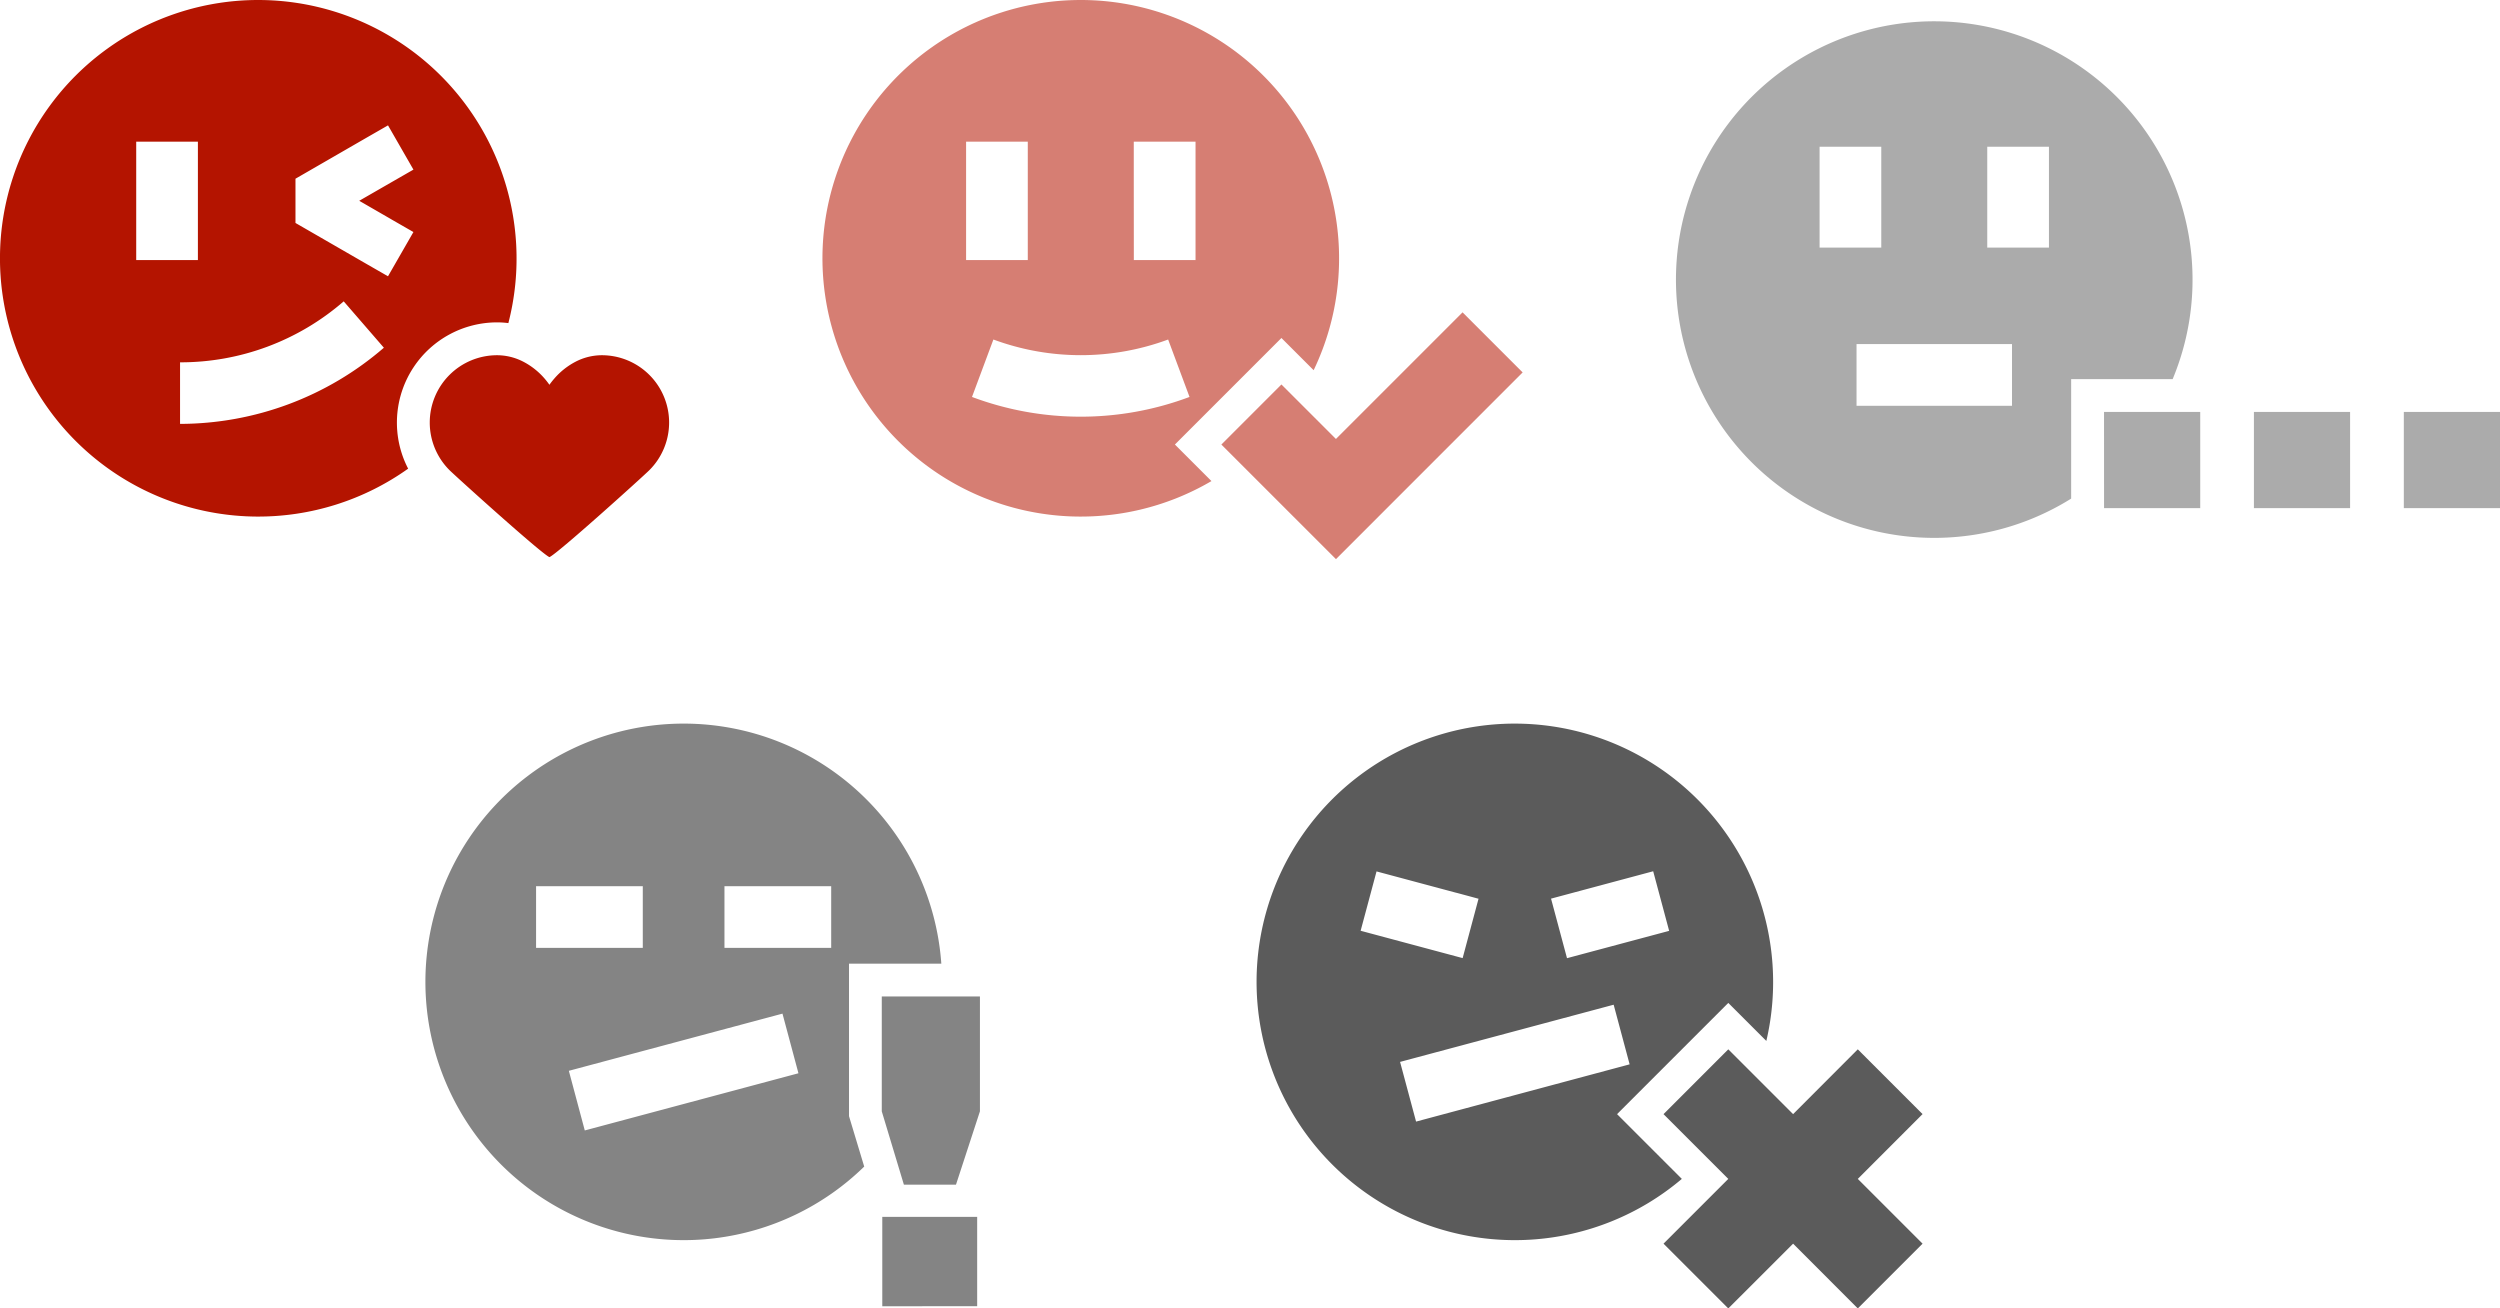
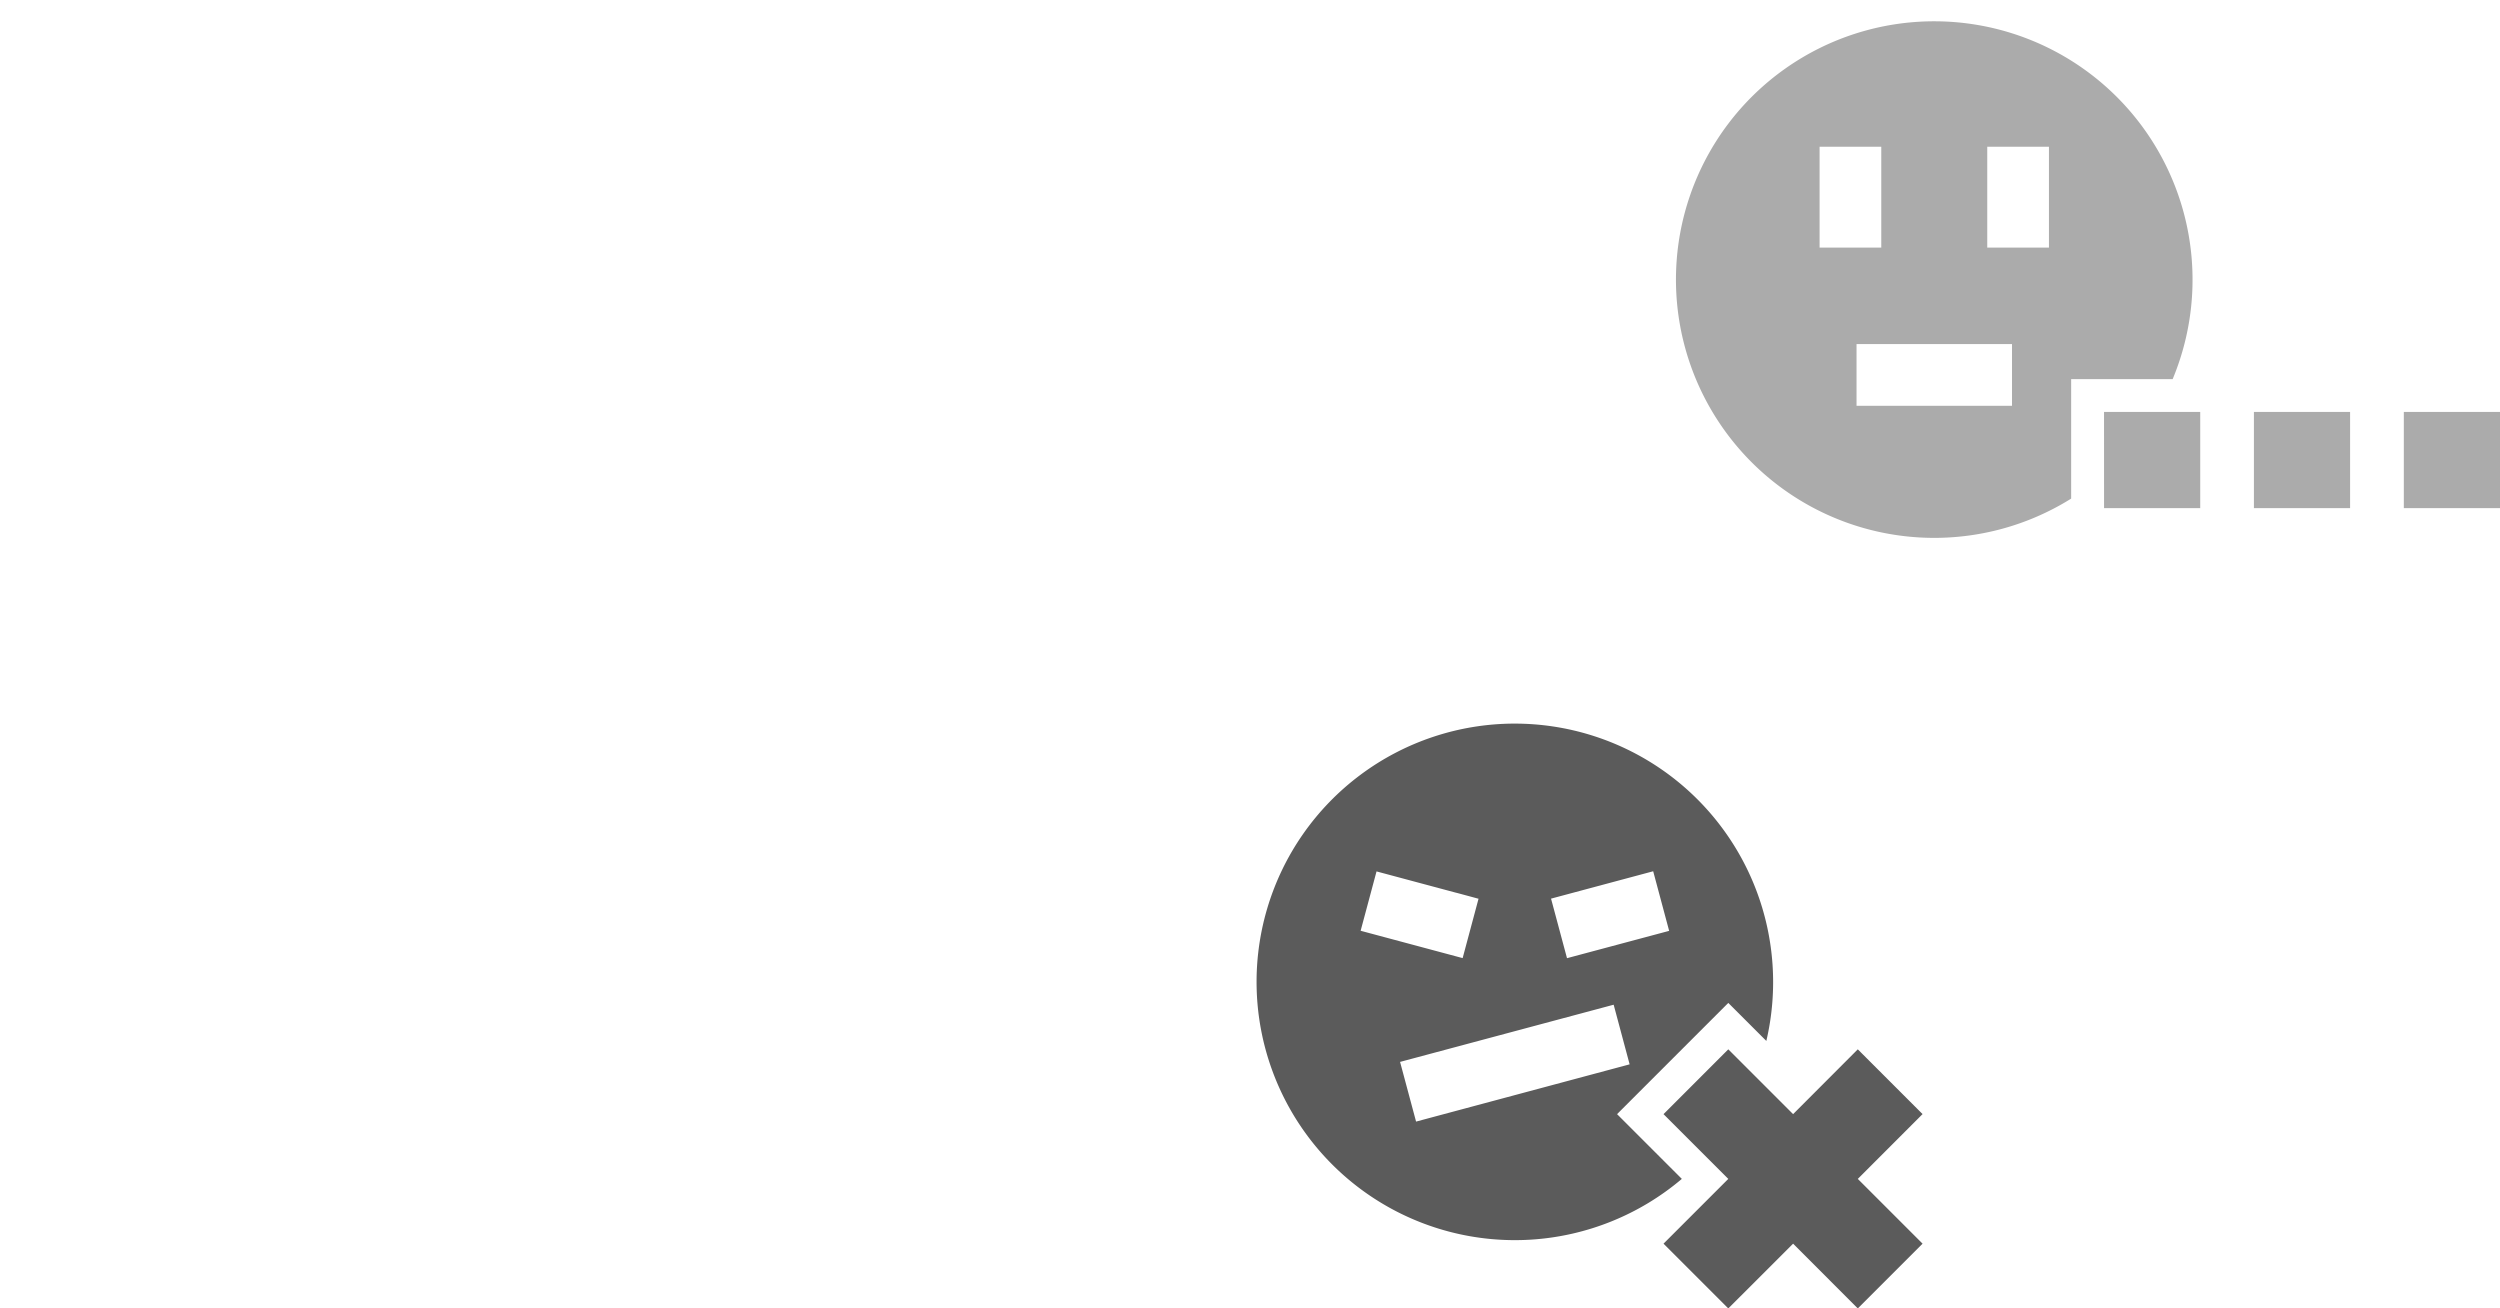
<svg xmlns="http://www.w3.org/2000/svg" width="224.117" height="117.296" viewBox="0 0 224.117 117.296">
  <g id="Group_173" data-name="Group 173" transform="translate(-1238 -7477.273)">
-     <path id="Path_216" data-name="Path 216" d="M335.865,0a23.175,23.175,0,0,1,22.419,28.965,7.863,7.863,0,0,0-1.008-.065A8.985,8.985,0,0,0,349,41.378c.091.215.191.427.3.635A23.155,23.155,0,1,1,335.865,0Zm26.1,34.494a6.872,6.872,0,0,1,.429-.546,6.429,6.429,0,0,1,1.918-1.523,5.13,5.13,0,0,1,2.349-.58,6.034,6.034,0,0,1,4.267,10.3c-.545.546-8.239,7.5-8.961,7.8h0c-.723-.306-8.417-7.257-8.963-7.8a6.034,6.034,0,0,1,4.268-10.3,5.135,5.135,0,0,1,2.349.579,6.433,6.433,0,0,1,1.919,1.523c.158.182.321.4.425.547ZM324.922,15.462V12.7h5.53V23.313h-5.53Zm22.868,4.2,1.983,1.139-2.279,3.967-1.984-1.14L339.2,19.988V16.021l6.311-3.643,1.984-1.14,2.279,3.967-1.983,1.139L344.914,18l2.876,1.66Zm-18.938,12.82a22.305,22.305,0,0,0,14.672-5.467l3.6,4.157A28,28,0,0,1,328.852,38Z" transform="translate(925.289 7477.273)" fill="#b41400" fill-rule="evenodd" />
-     <path id="Path_217" data-name="Path 217" d="M258.015,0a23.164,23.164,0,0,1,20.873,33.188L276,30.3l-9.55,9.55,3.276,3.277A23.155,23.155,0,1,1,258.015,0ZM276,34.467l4.886,4.885L292.238,28l5.386,5.386L280.888,50.125,270.616,39.853,276,34.467Zm-28.269-19V12.7h5.531V23.313h-5.531Zm15.032,0V12.7H268.3V23.313h-5.531Zm-12.582,14.97a22.559,22.559,0,0,0,15.663,0l1.917,5.148a27.745,27.745,0,0,1-19.5,0l1.917-5.148Z" transform="translate(1076.876 7477.273)" fill="rgba(180,20,0,0.55)" fill-rule="evenodd" />
    <path id="Path_218" data-name="Path 218" d="M169.058,0a23.165,23.165,0,0,1,21.371,32.077h-9.1V42.79A23.155,23.155,0,1,1,169.058,0Zm15.218,35.021H192.9v8.623h-8.622Zm26.876,0h8.622v8.623h-8.622Zm-13.438,0h8.622v8.623h-8.622ZM158.777,13.595V11.244h5.53v9.042h-5.53Zm15.031,0V11.244h5.531v9.042h-5.531ZM162.09,28.936h13.936V34.47H162.09V28.936Z" transform="translate(1242.343 7479.182)" fill="#ababab" fill-rule="evenodd" />
-     <path id="Path_219" data-name="Path 219" d="M99.562,0a23.154,23.154,0,0,1,23.1,21.518h-8.275V35.192l1.363,4.518A23.153,23.153,0,1,1,99.562,0ZM119.31,41.33h4.667l2.147-6.572v-10.3h-8.8v10.3l1.982,6.572Zm6.566,10.9V44.22H117.37v8.011ZM93.411,14.576H95.9v5.531H86.333V14.576Zm12.3,5.531h-2.489V14.576h9.568v5.531ZM89.271,31.126,108.422,26l1.432,5.346L90.7,36.472Z" transform="translate(1199.724 7542.142)" fill="#848484" fill-rule="evenodd" />
    <path id="Path_220" data-name="Path 220" d="M23.154,0A23.171,23.171,0,0,1,45.7,28.448L42.29,25.039,32.319,35.01l5.806,5.805A23.153,23.153,0,1,1,23.154,0Zm13.33,46.622,5.806-5.806L36.484,35.01,42.29,29.2,48.1,35.01,53.9,29.2l5.806,5.806L53.9,40.816l5.806,5.806L53.9,52.428,48.1,46.622,42.29,52.428ZM29.808,20.5l-1.977.529L26.4,15.691l9.157-2.454,1.431,5.343L29.808,20.5Zm-11.88-5.332L19.9,15.7l-1.425,5.322L9.33,18.571l1.426-5.321,7.172,1.922Zm-5.066,15.16L32.013,25.2l1.432,5.346L14.3,35.678l-1.433-5.346Z" transform="translate(1350.646 7542.142)" fill="#5b5b5b" fill-rule="evenodd" />
  </g>
</svg>